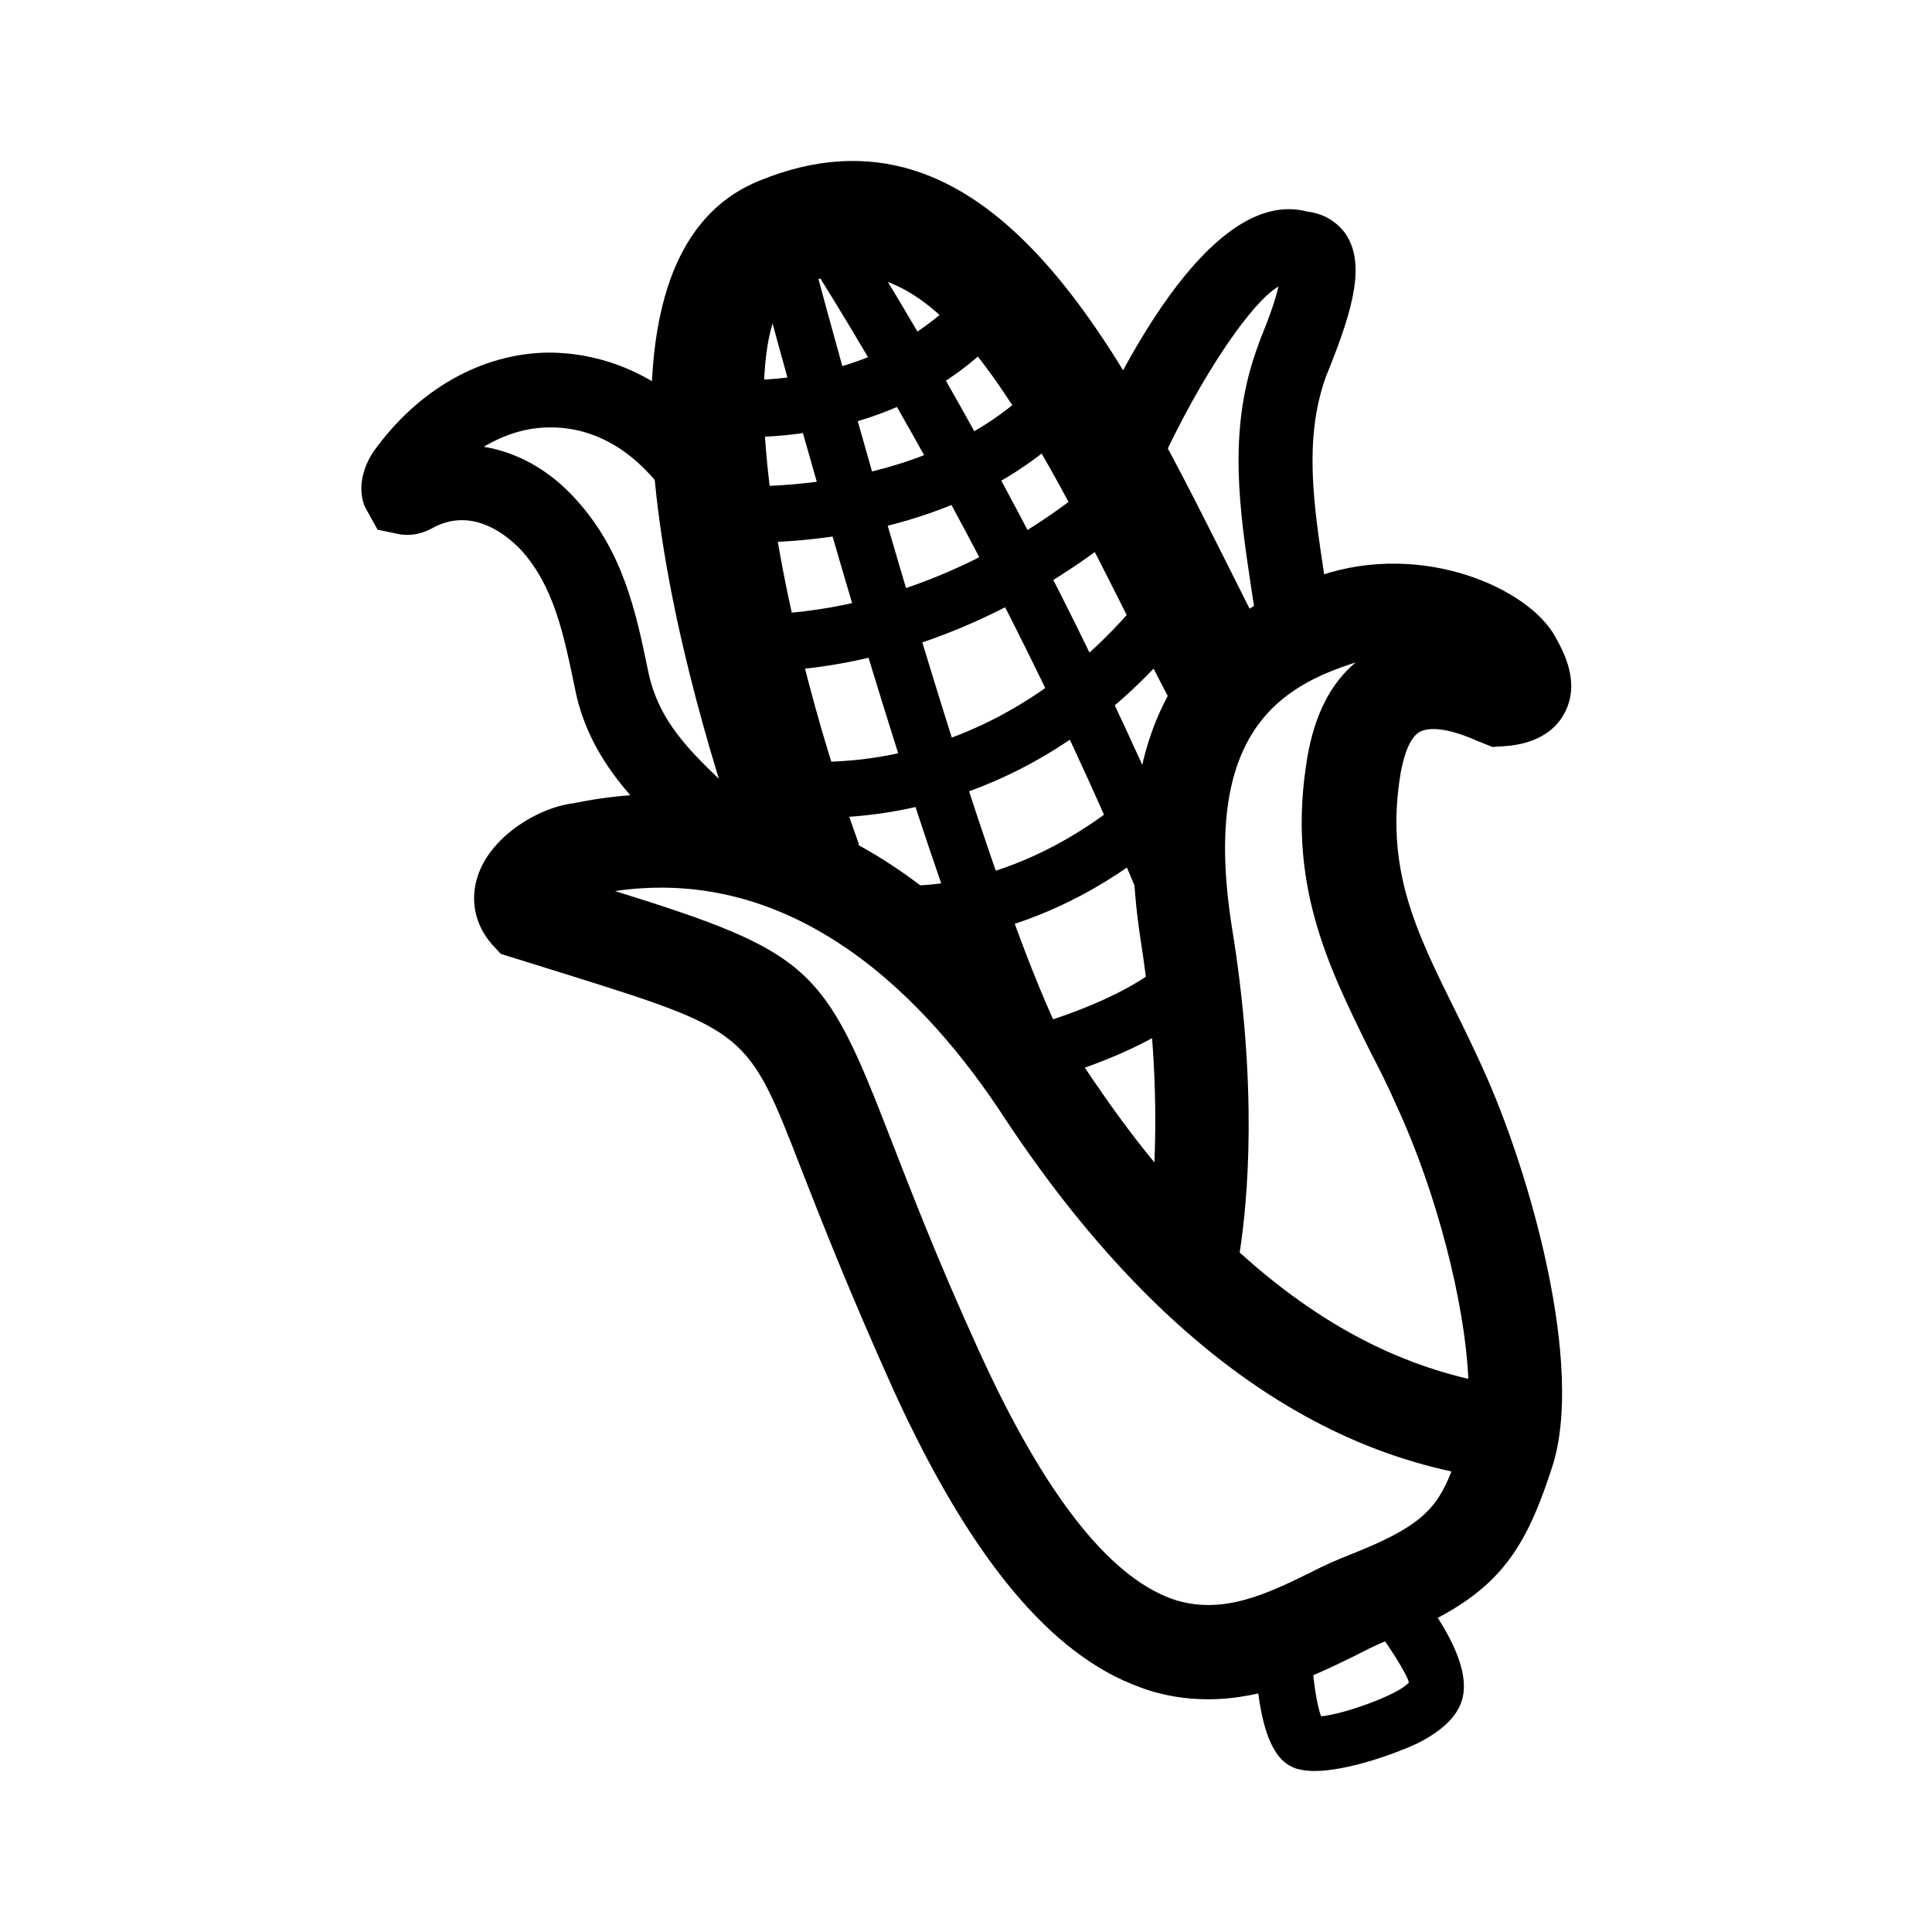
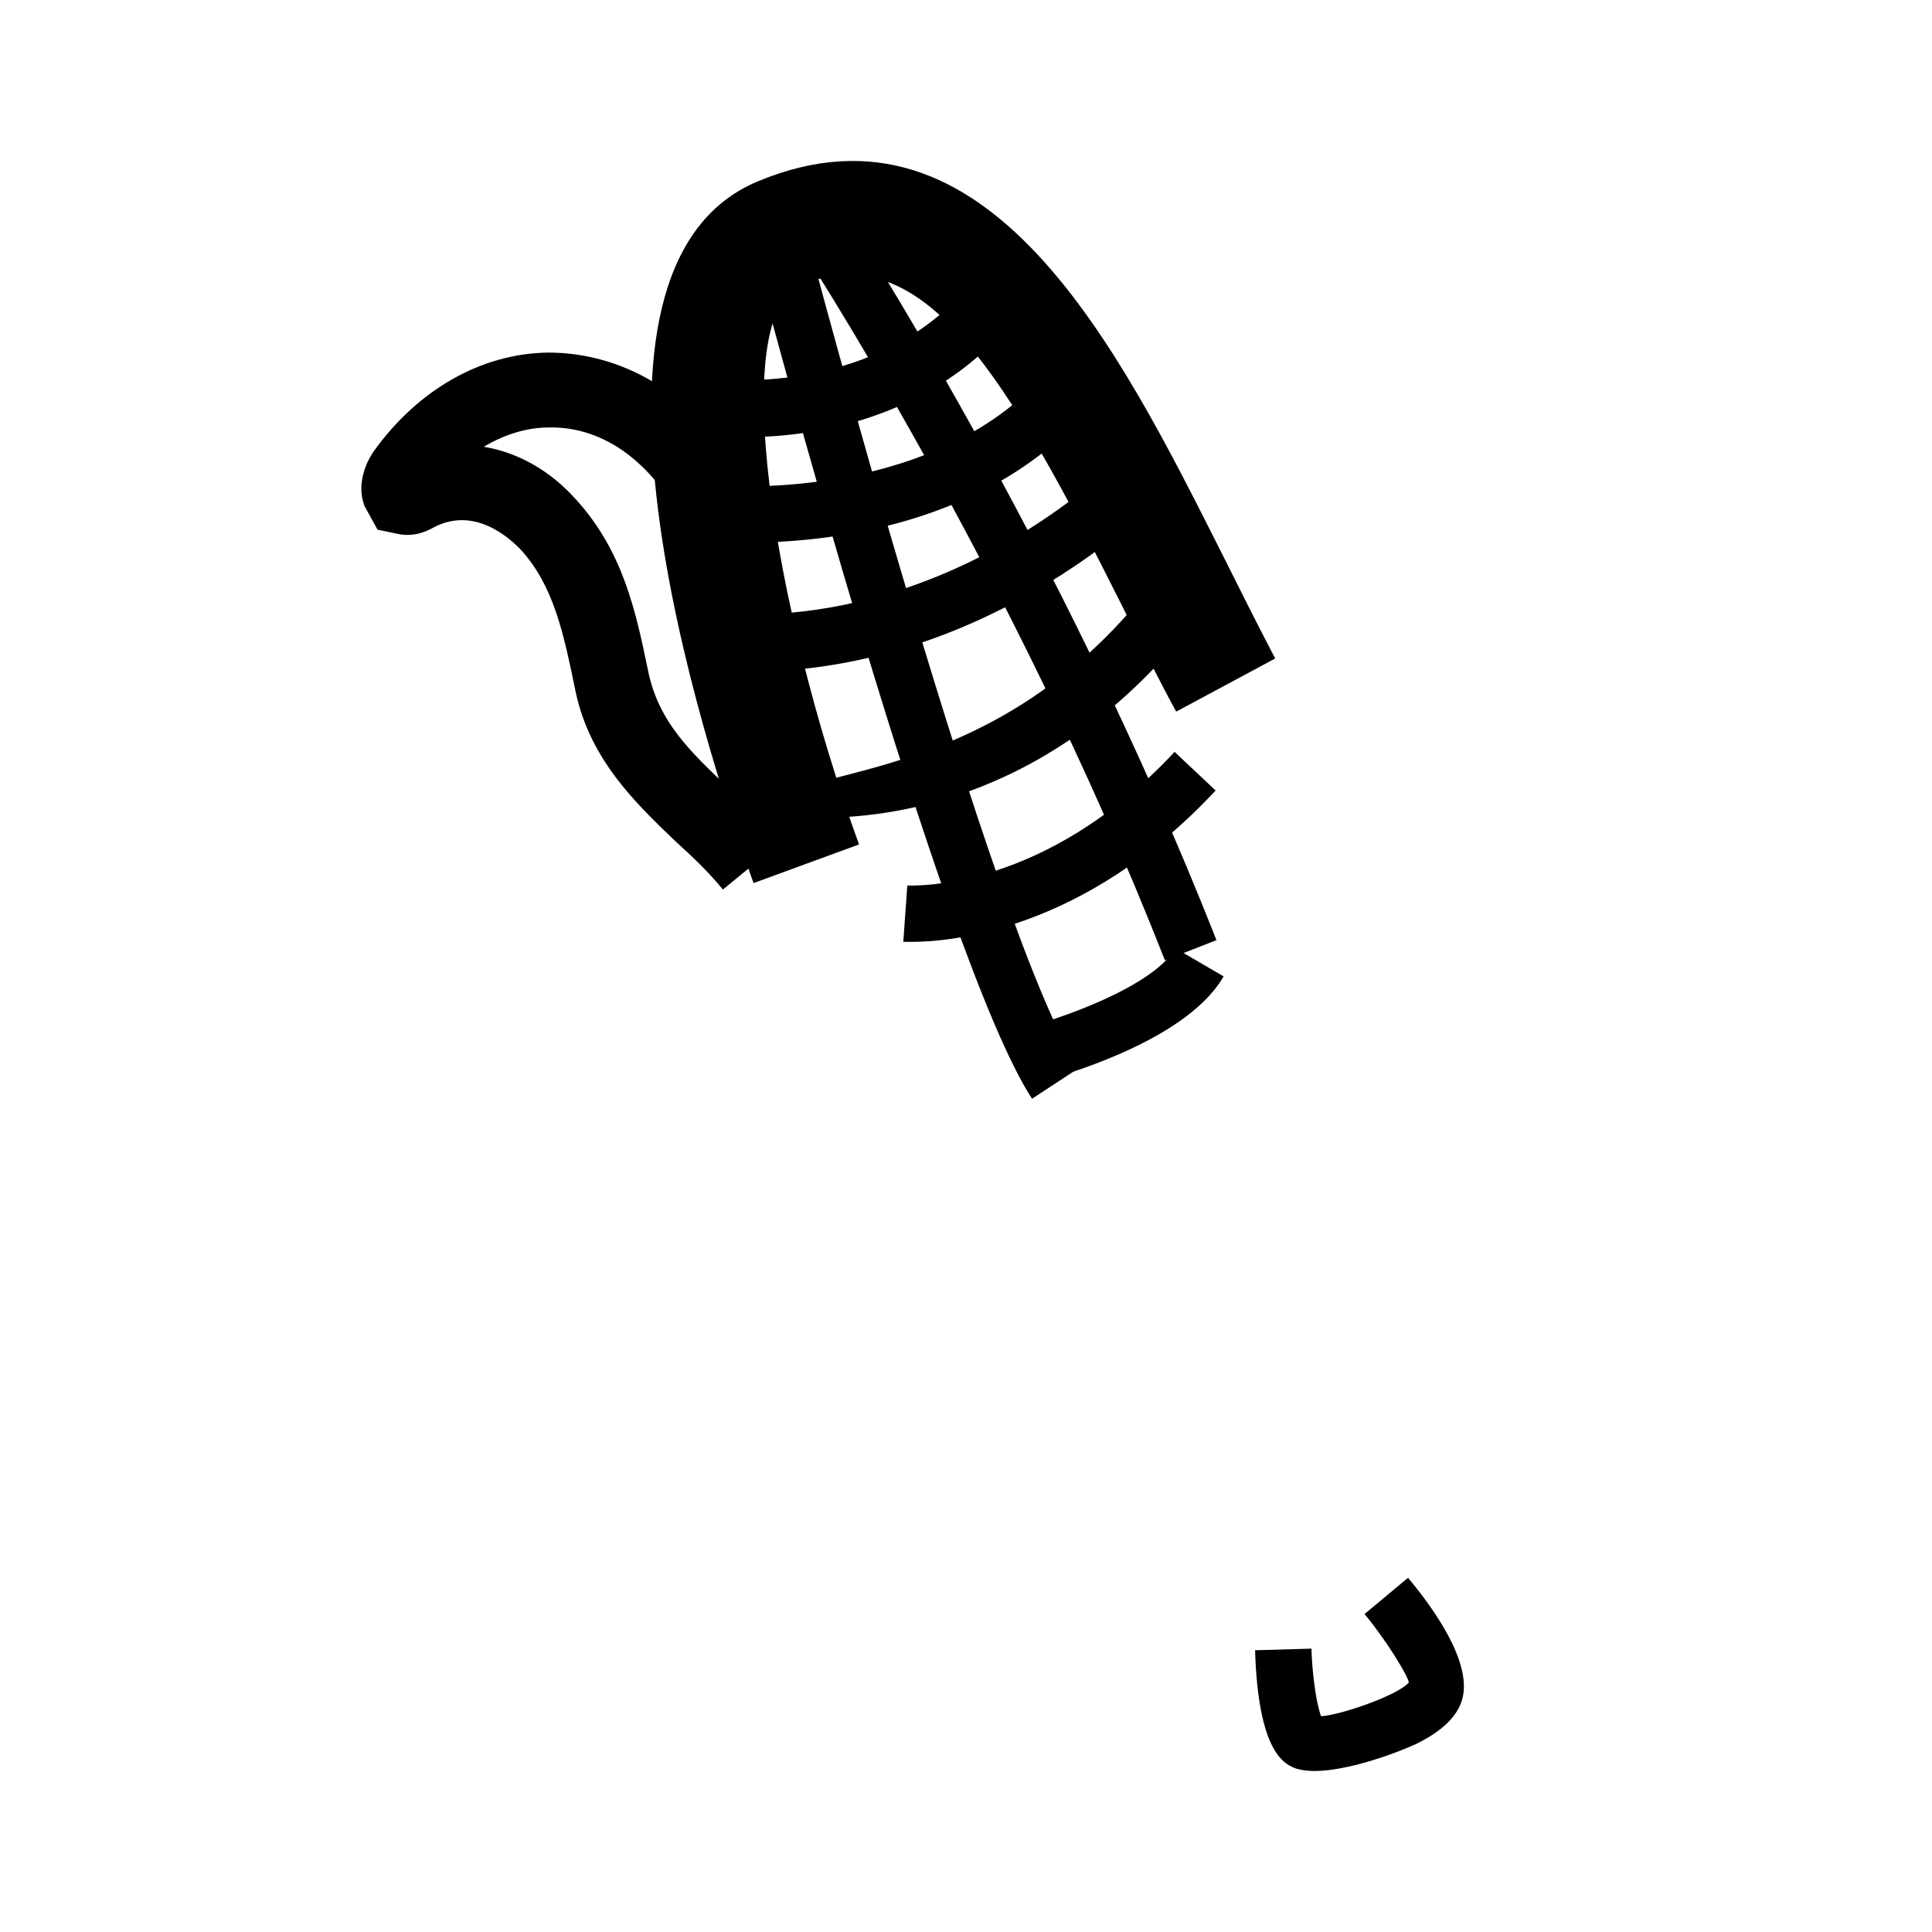
<svg xmlns="http://www.w3.org/2000/svg" width="24" height="24" viewBox="0 0 24 24" fill="none">
  <path d="M9.361 10.97C8.721 9.19 6.821 3.32 9.421 2.25C12.271 1.07 13.881 4.3 15.181 6.88C15.401 7.32 15.621 7.76 15.841 8.18L14.611 8.84C14.381 8.42 14.161 7.97 13.931 7.51C12.521 4.7 11.481 2.91 9.951 3.54C9.031 3.92 9.591 7.51 10.671 10.49L9.361 10.97Z" fill="black" />
-   <path d="M15.01 21.109C14.74 21.109 14.45 21.069 14.16 20.959C13.05 20.559 12.05 19.349 11.1 17.269C10.56 16.069 10.21 15.179 9.96 14.539C9.29 12.809 9.29 12.809 6.99 12.089L6.22 11.849L6.11 11.729C5.89 11.479 5.83 11.149 5.95 10.839C6.13 10.369 6.7 10.029 7.12 9.979C10.18 9.349 12.25 11.409 13.46 13.239C13.76 13.689 14.05 14.089 14.34 14.439C14.37 13.769 14.35 12.839 14.17 11.679C13.8 9.289 14.55 7.769 16.4 7.149C17.68 6.719 18.99 7.309 19.32 7.909C19.43 8.109 19.63 8.479 19.44 8.849C19.25 9.219 18.83 9.259 18.69 9.269L18.54 9.279L18.34 9.199C17.89 8.999 17.7 9.059 17.64 9.089C17.53 9.149 17.45 9.329 17.4 9.599C17.2 10.789 17.59 11.569 18.08 12.559C18.19 12.779 18.3 13.009 18.41 13.249C19.01 14.559 19.69 16.979 19.28 18.229C18.91 19.369 18.55 19.869 17.21 20.389C17.08 20.439 16.95 20.509 16.81 20.579C16.36 20.799 15.73 21.109 15.01 21.109ZM7.64 11.069C10.08 11.829 10.24 12.019 11.05 14.109C11.3 14.749 11.63 15.619 12.16 16.779C12.96 18.539 13.76 19.569 14.55 19.859C15.17 20.079 15.74 19.799 16.29 19.529C16.46 19.439 16.63 19.369 16.78 19.309C17.61 18.979 17.84 18.769 18.03 18.279C16.94 18.039 14.74 17.309 12.48 13.889C11.51 12.399 9.89 10.739 7.64 11.069ZM15.4 15.559C16.59 16.639 17.61 16.979 18.24 17.129C18.2 16.199 17.85 14.819 17.35 13.739C17.25 13.509 17.14 13.289 17.03 13.079C16.49 11.989 15.98 10.959 16.24 9.409C16.33 8.879 16.53 8.489 16.84 8.229C16.81 8.239 16.78 8.249 16.75 8.259C15.83 8.569 14.94 9.189 15.3 11.499C15.63 13.509 15.5 14.909 15.4 15.559Z" fill="black" />
-   <path d="M15.601 7.679L15.541 7.289C15.401 6.349 15.251 5.369 15.601 4.369L15.651 4.229C15.781 3.909 15.851 3.699 15.881 3.559C15.521 3.769 14.801 4.829 14.241 6.159L13.381 5.799C13.831 4.719 15.011 2.299 16.241 2.629C16.431 2.649 16.601 2.749 16.711 2.899C16.961 3.259 16.821 3.809 16.511 4.579L16.471 4.679C16.191 5.459 16.321 6.279 16.451 7.149L16.511 7.549L15.601 7.679Z" fill="black" />
  <path d="M9.31 5.429C9.2 5.429 9.13 5.419 9.11 5.419L9.16 4.719C9.18 4.719 11.06 4.839 12.11 3.449L12.67 3.869C11.59 5.299 9.89 5.429 9.31 5.429Z" fill="black" />
  <path d="M9.31 6.74C9.1 6.74 8.97 6.73 8.94 6.73L9 6.03C9.03 6.04 11.7 6.23 13.07 4.54L13.61 4.98C12.32 6.57 10.17 6.74 9.31 6.74Z" fill="black" />
  <path d="M9.391 8.34C9.061 8.34 8.861 8.31 8.841 8.3L8.961 7.61C8.991 7.61 11.361 7.97 13.861 5.76L14.321 6.28C12.271 8.09 10.311 8.34 9.391 8.34Z" fill="black" />
-   <path d="M10.191 10.159C9.771 10.159 9.511 10.109 9.471 10.099L9.611 9.419C9.721 9.439 12.341 9.929 14.421 7.119L14.981 7.529C13.301 9.819 11.261 10.159 10.191 10.159Z" fill="black" />
+   <path d="M10.191 10.159C9.771 10.159 9.511 10.109 9.471 10.099C9.721 9.439 12.341 9.929 14.421 7.119L14.981 7.529C13.301 9.819 11.261 10.159 10.191 10.159Z" fill="black" />
  <path d="M11.331 11.7C11.271 11.7 11.231 11.7 11.221 11.7L11.271 11C11.341 11 12.971 11.08 14.591 9.34L15.101 9.82C13.461 11.58 11.771 11.7 11.331 11.7Z" fill="black" />
  <path d="M12.73 13.489L12.57 12.809C13.21 12.659 14.34 12.239 14.6 11.779L15.2 12.129C14.7 12.999 12.93 13.439 12.73 13.489Z" fill="black" />
  <path d="M12.82 13.649C11.69 11.909 9.46 3.529 9.37 3.169L10.04 2.989C10.06 3.079 12.33 11.619 13.4 13.269L12.82 13.649Z" fill="black" />
  <path d="M14.471 11.929C12.551 7.039 9.921 3.029 9.891 2.989L10.471 2.609C10.501 2.649 13.161 6.719 15.111 11.679L14.471 11.929Z" fill="black" />
  <path d="M8.98 11.05C8.8 10.83 8.6 10.64 8.39 10.45C7.9 9.98 7.33 9.44 7.15 8.59C7 7.86 6.88 7.29 6.48 6.84C6.32 6.67 5.89 6.29 5.39 6.55C5.32 6.59 5.15 6.68 4.93 6.63L4.69 6.58L4.53 6.29C4.43 6.04 4.53 5.77 4.64 5.61C5.19 4.84 5.98 4.39 6.81 4.38C7.63 4.38 8.41 4.78 8.96 5.52L8.22 6.07C7.84 5.57 7.35 5.3 6.82 5.31C6.54 5.31 6.26 5.4 6.01 5.55C6.43 5.62 6.83 5.84 7.16 6.21C7.74 6.85 7.9 7.6 8.05 8.33C8.18 8.97 8.58 9.34 9.04 9.78C9.27 10 9.5 10.21 9.7 10.46L8.98 11.05Z" fill="black" />
  <path d="M16.331 22C16.241 22 16.171 21.99 16.101 21.97C15.971 21.92 15.631 21.8 15.591 20.5L16.291 20.48C16.301 20.8 16.351 21.16 16.411 21.32C16.681 21.3 17.381 21.05 17.501 20.9C17.491 20.82 17.231 20.39 16.951 20.05L17.491 19.6C17.801 19.97 18.301 20.66 18.161 21.12C18.101 21.32 17.921 21.5 17.601 21.66C17.321 21.79 16.731 22 16.331 22Z" fill="black" />
</svg>